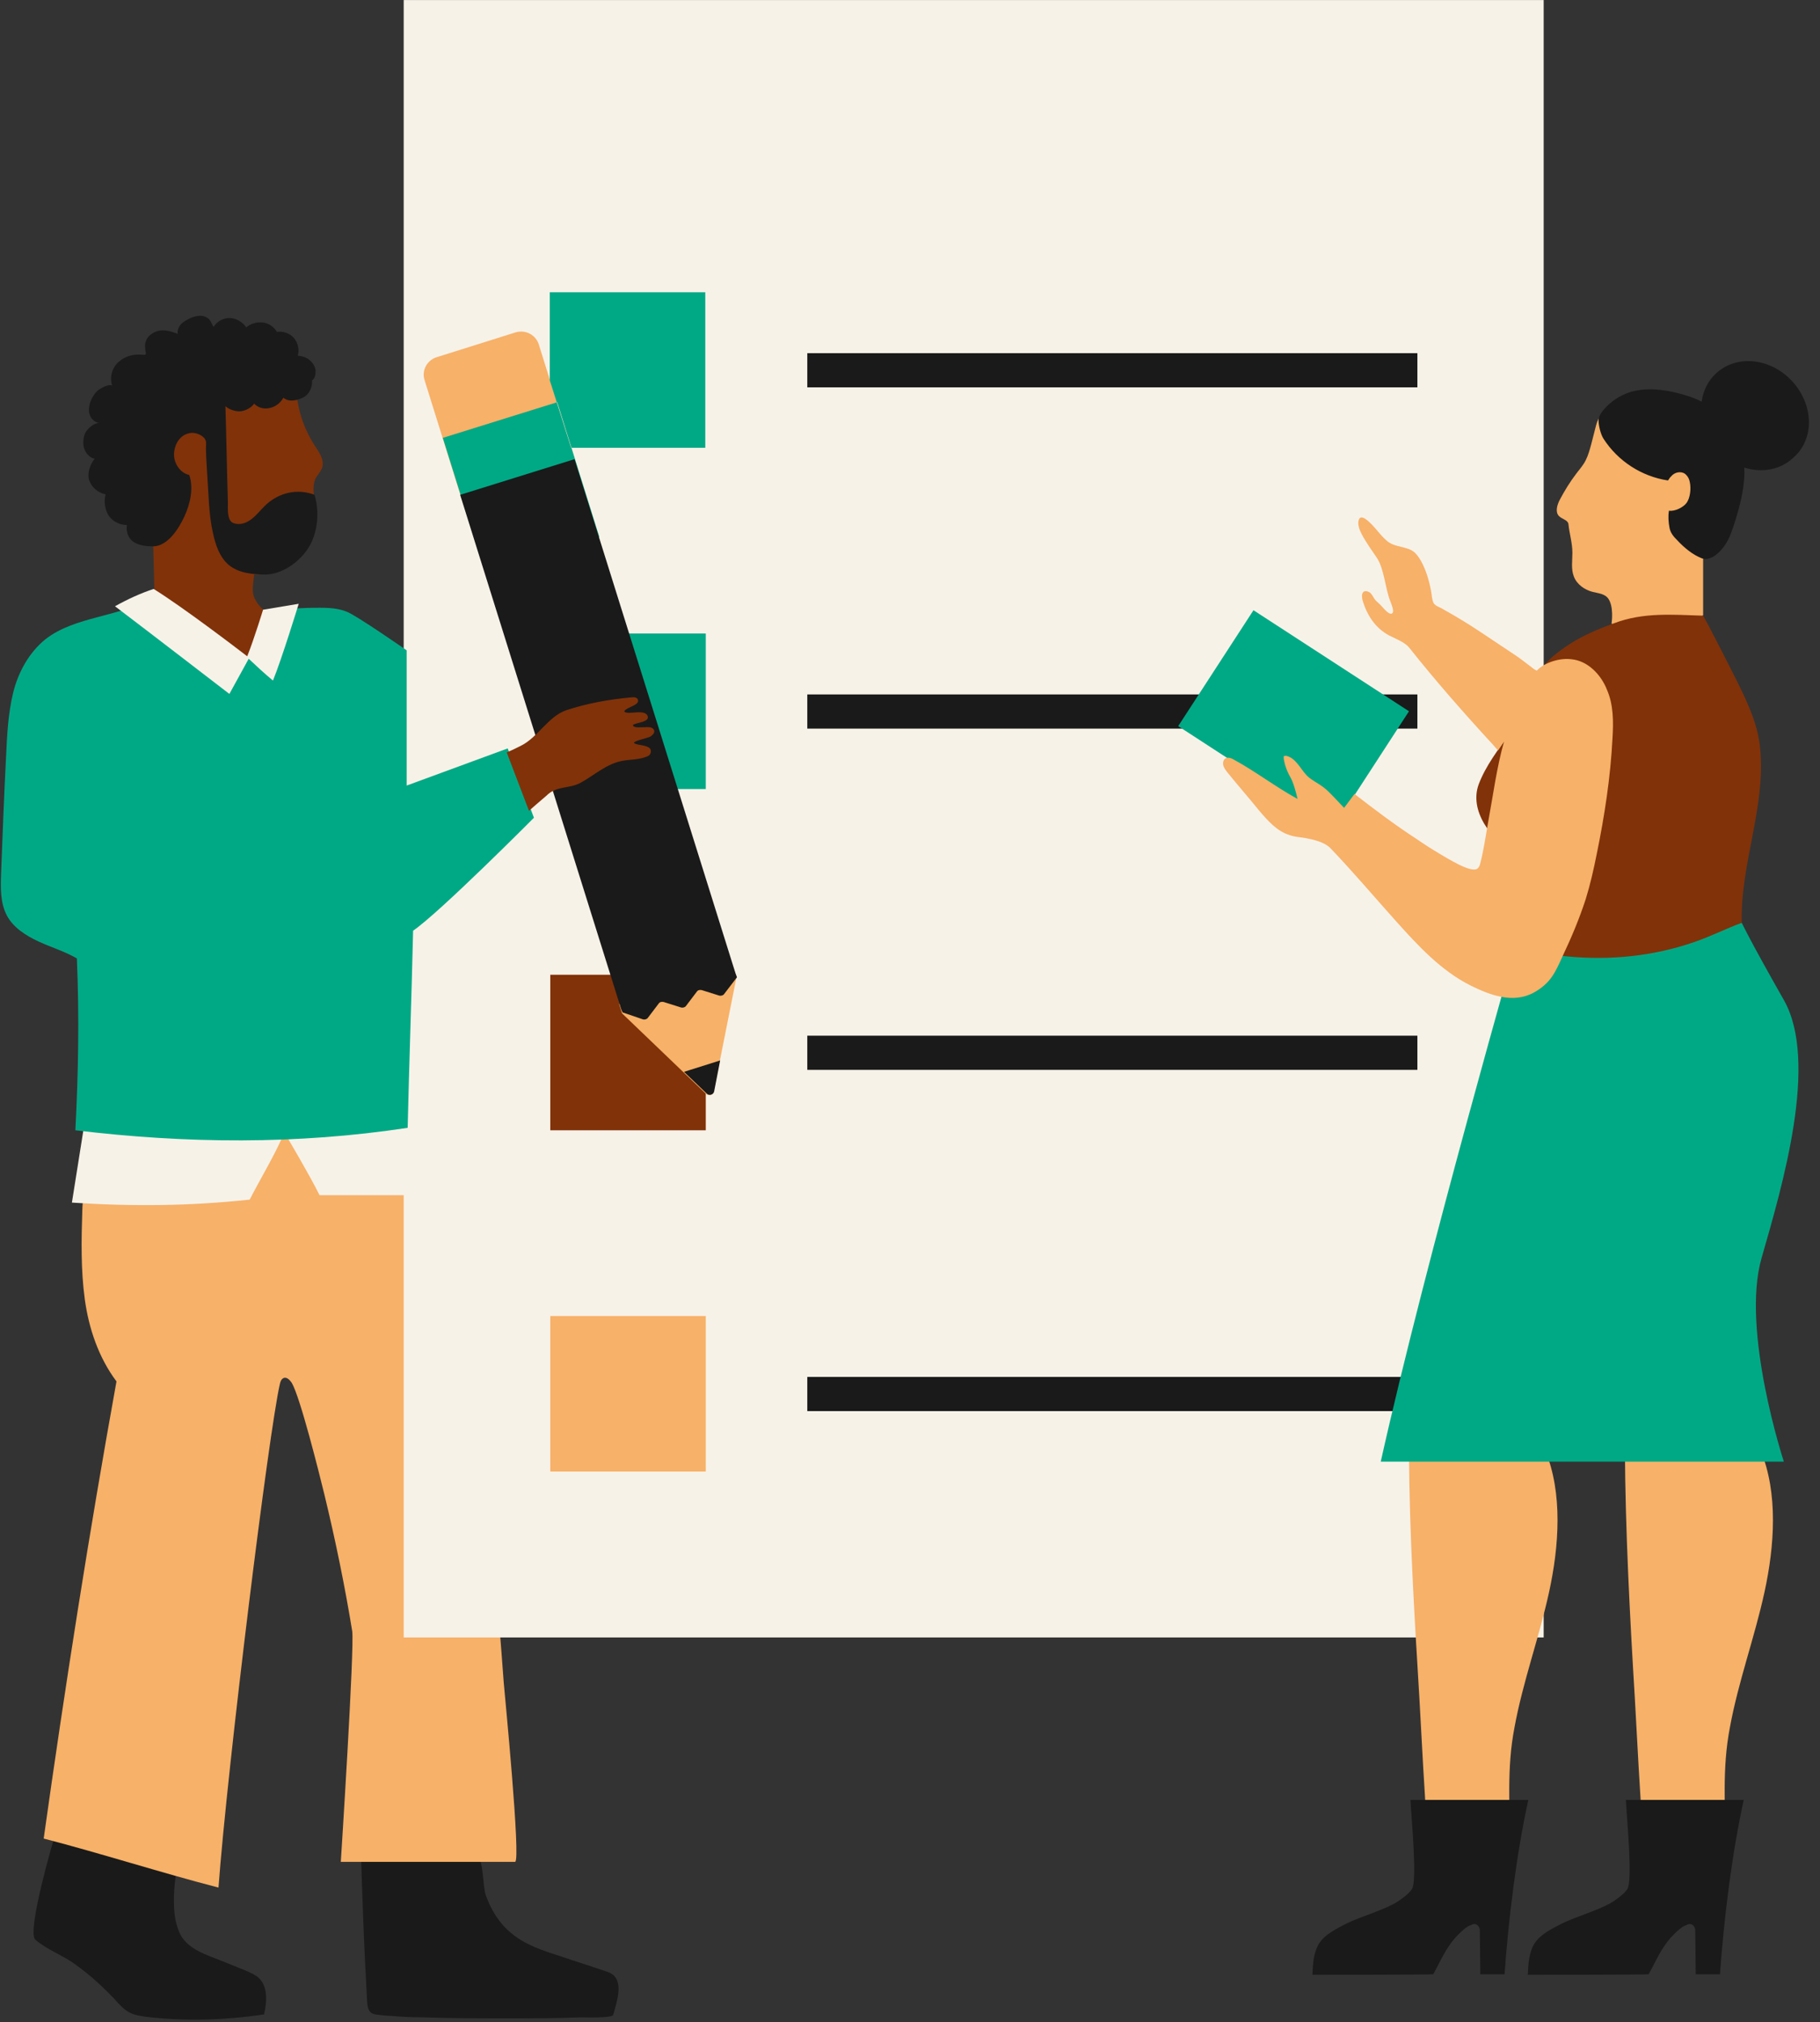
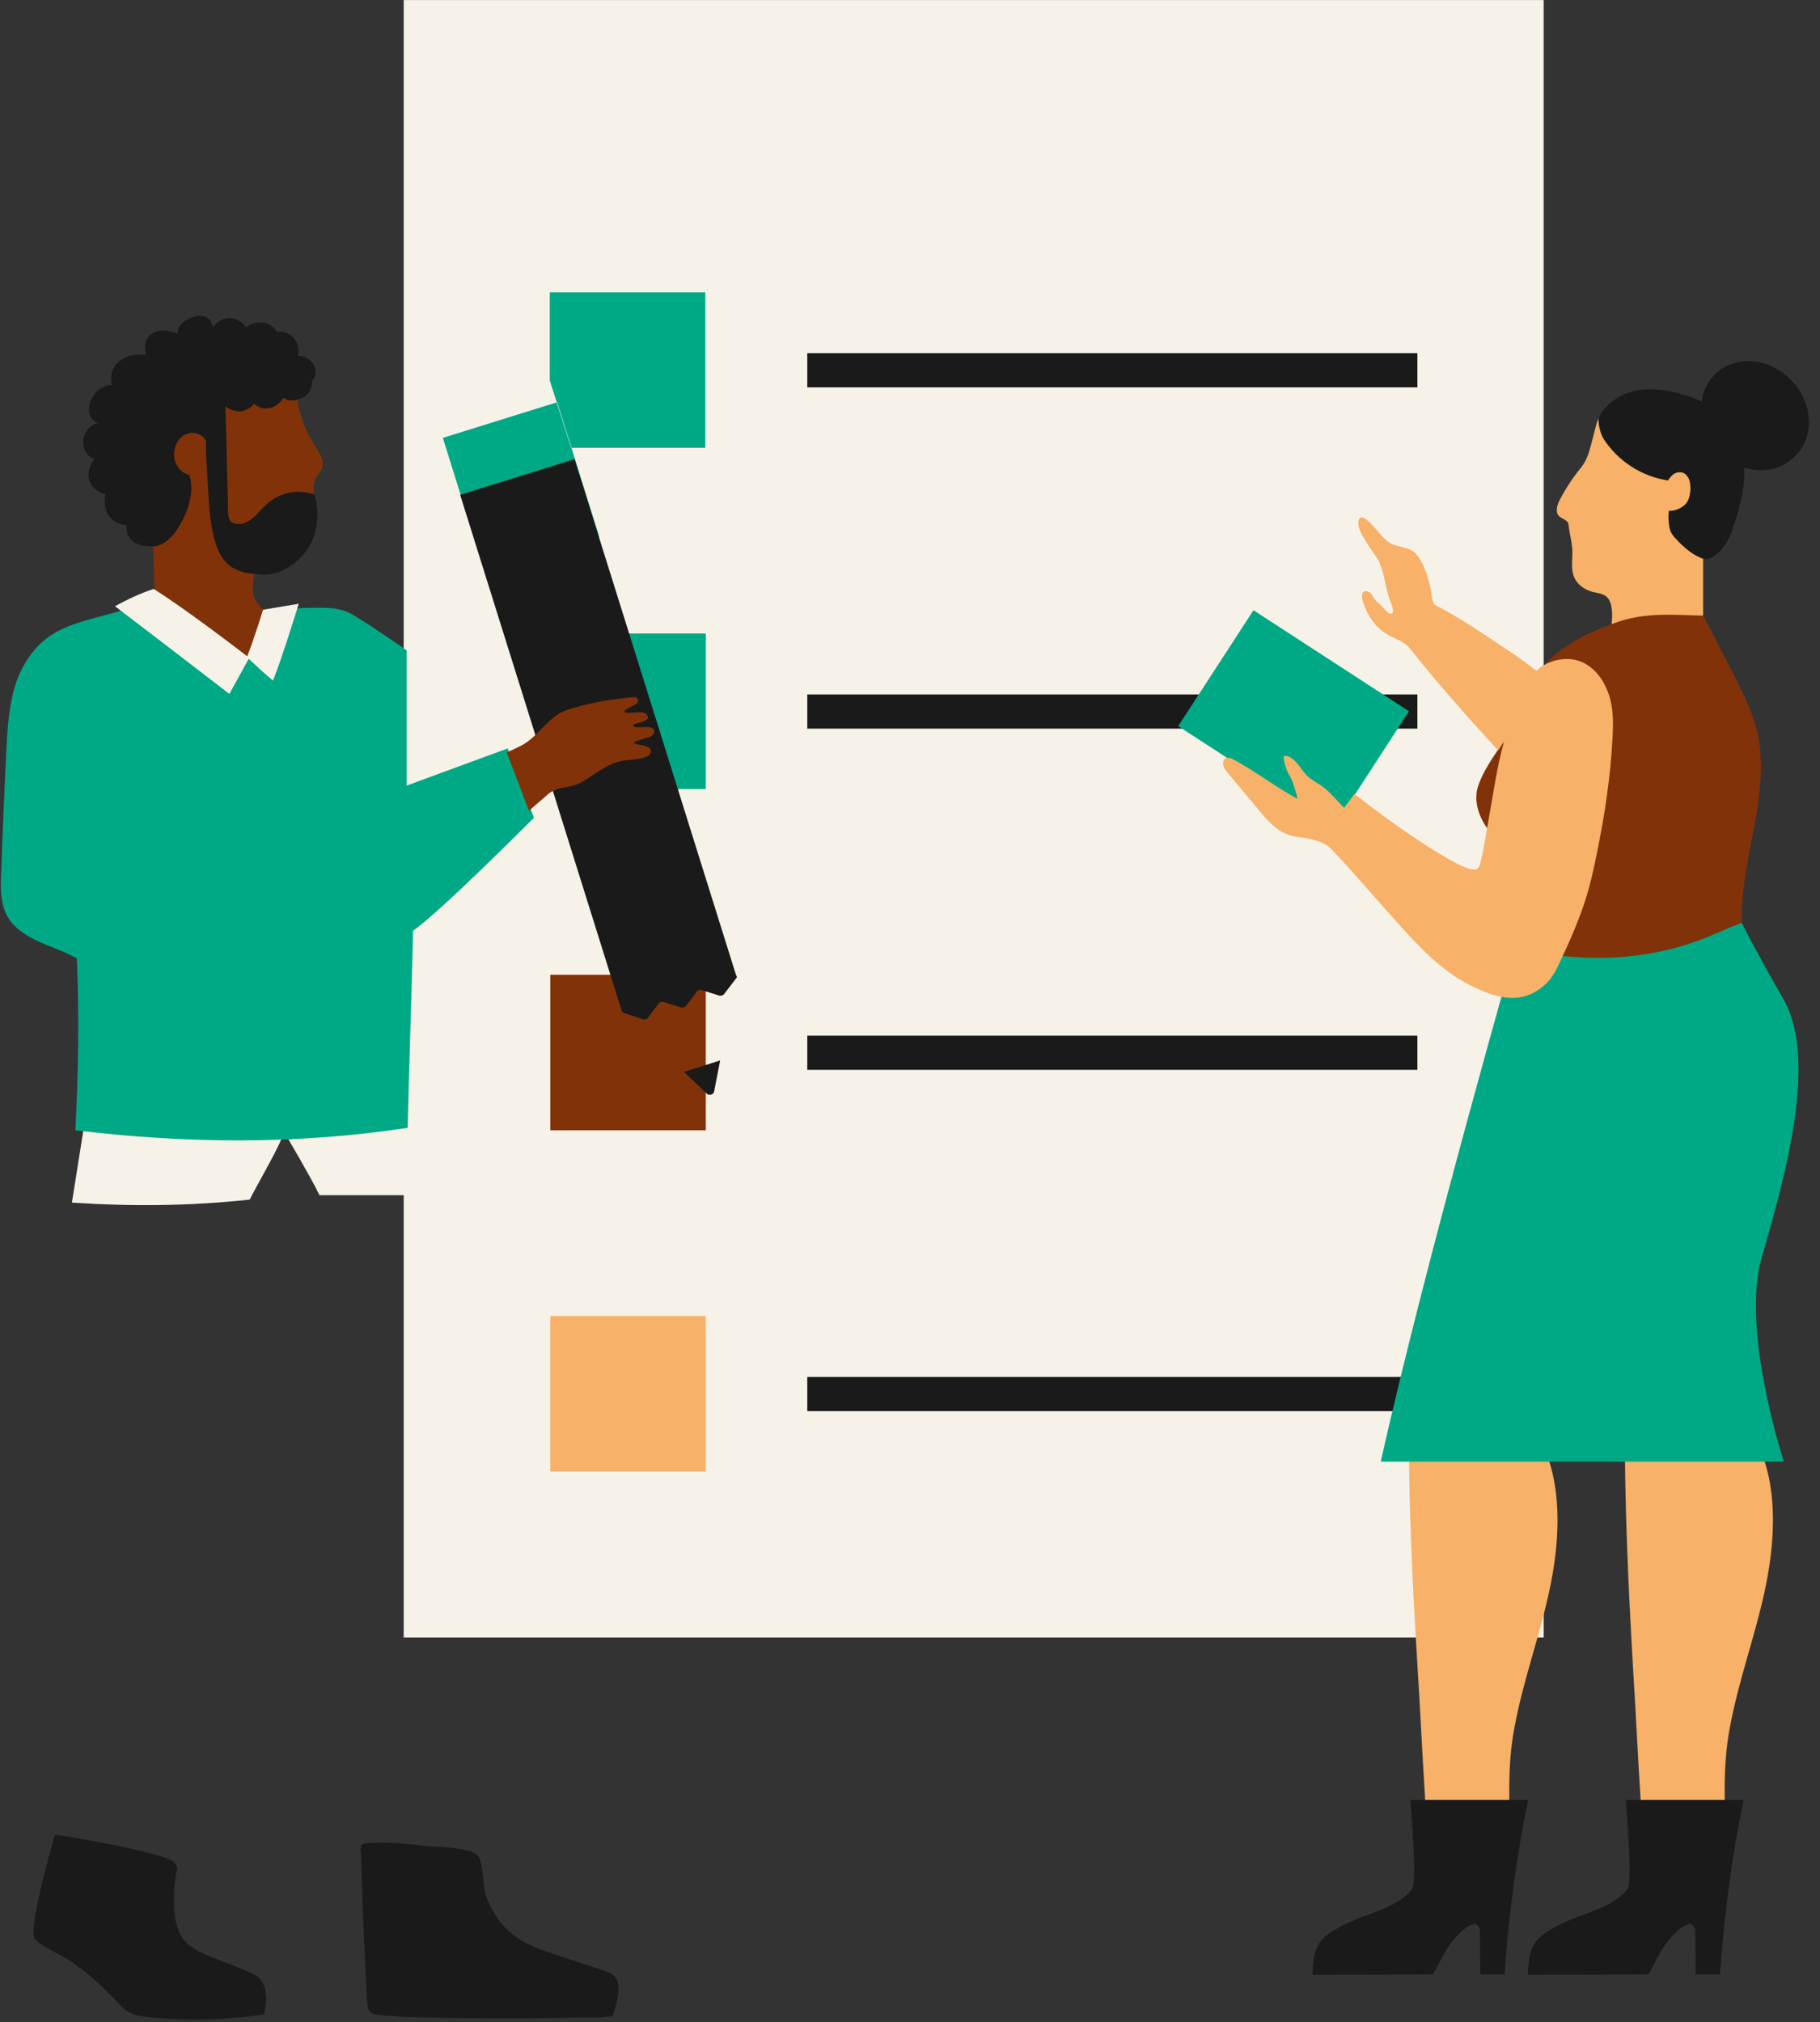
<svg xmlns="http://www.w3.org/2000/svg" width="2317" zoomAndPan="magnify" viewBox="0 0 1737.75 1930.5" height="2574" preserveAspectRatio="xMidYMid meet" version="1.0">
  <rect x="0" y="0" width="1737.75" height="1930.5" fill="#333333" stroke="none" />
  <defs>
    <clipPath id="fa2c963b12">
      <path d="M 0.102 278 L 674 278 L 674 1089 L 0.102 1089 Z M 0.102 278 " clip-rule="nonzero" />
    </clipPath>
    <clipPath id="7acee383d7">
      <path d="M 1555.348 1063.168 L 1564.043 1063.168 L 1564.043 1072.258 L 1555.348 1072.258 Z M 1555.348 1063.168 " clip-rule="nonzero" />
    </clipPath>
    <clipPath id="b395433963">
      <path d="M 1564.02 1066.359 C 1563.793 1069.512 1562.52 1071.234 1561.543 1071.762 C 1560.871 1072.211 1560.195 1072.285 1559.445 1072.133 C 1558.395 1071.984 1556.52 1071.086 1555.848 1069.961 C 1555.246 1068.91 1555.32 1066.887 1555.621 1065.836 C 1555.848 1065.086 1556.371 1064.562 1556.973 1064.113 C 1557.496 1063.66 1558.094 1063.285 1558.922 1063.211 C 1559.969 1063.211 1562.895 1064.488 1562.895 1064.488 " clip-rule="nonzero" />
    </clipPath>
    <clipPath id="891f4a5940">
      <path d="M 1534.578 1243.27 L 1543.273 1243.27 L 1543.273 1252.25 L 1534.578 1252.25 Z M 1534.578 1243.27 " clip-rule="nonzero" />
    </clipPath>
    <clipPath id="2142ae8ce3">
      <path d="M 1543.25 1246.391 C 1543.023 1249.539 1541.75 1251.262 1540.773 1251.789 C 1540.102 1252.238 1539.426 1252.312 1538.676 1252.164 C 1537.625 1252.012 1535.75 1251.113 1535.078 1250.062 C 1534.477 1248.938 1534.551 1246.914 1534.852 1245.863 C 1535.078 1245.113 1535.602 1244.59 1536.203 1244.141 C 1536.727 1243.766 1537.324 1243.316 1538.152 1243.316 C 1539.199 1243.242 1542.125 1244.516 1542.125 1244.516 " clip-rule="nonzero" />
    </clipPath>
    <clipPath id="3bdd879742">
      <path d="M 1458.398 1270.938 L 1467.094 1270.938 L 1467.094 1279.973 L 1458.398 1279.973 Z M 1458.398 1270.938 " clip-rule="nonzero" />
    </clipPath>
    <clipPath id="08613a0251">
      <path d="M 1467.07 1274.059 C 1466.844 1277.281 1465.57 1278.93 1464.594 1279.531 C 1463.922 1279.906 1463.246 1280.055 1462.496 1279.906 C 1461.445 1279.68 1459.57 1278.781 1458.895 1277.73 C 1458.297 1276.684 1458.371 1274.582 1458.672 1273.531 C 1458.895 1272.781 1459.422 1272.258 1460.02 1271.883 C 1460.547 1271.434 1461.223 1271.059 1461.969 1270.984 C 1463.02 1270.91 1465.945 1272.258 1465.945 1272.258 " clip-rule="nonzero" />
    </clipPath>
    <clipPath id="3be1052d69">
      <path d="M 1472.27 1208.629 L 1480.965 1208.629 L 1480.965 1217.664 L 1472.27 1217.664 Z M 1472.27 1208.629 " clip-rule="nonzero" />
    </clipPath>
    <clipPath id="799935d857">
      <path d="M 1480.941 1211.75 C 1480.715 1214.898 1479.441 1216.621 1478.465 1217.223 C 1477.793 1217.598 1477.117 1217.746 1476.367 1217.598 C 1475.316 1217.371 1473.441 1216.473 1472.77 1215.422 C 1472.168 1214.371 1472.168 1212.273 1472.543 1211.223 C 1472.77 1210.473 1473.293 1209.949 1473.816 1209.574 C 1474.418 1209.125 1475.016 1208.676 1475.844 1208.676 C 1476.891 1208.598 1479.816 1209.875 1479.816 1209.875 " clip-rule="nonzero" />
    </clipPath>
  </defs>
  <path fill="#1a1a1a" d="M 52.586 1751.387 C 52.586 1751.387 25.16 1843.59 33.672 1851.629 C 45.02 1861.559 60.621 1866.758 72.441 1875.742 C 85.684 1885.199 97.504 1896.074 108.852 1907.895 C 113.578 1913.094 118.309 1918.77 124.453 1921.605 C 129.184 1923.969 134.383 1924.441 139.586 1925.391 C 176.938 1929.645 214.766 1928.699 252.117 1923.023 C 254.953 1910.73 255.902 1896.547 246.918 1888.035 C 243.605 1885.199 239.352 1883.309 235.098 1881.414 C 224.223 1877.16 213.348 1872.434 202 1868.176 C 192.07 1864.395 181.668 1859.664 175.047 1851.156 C 171.266 1846.426 169.371 1840.281 167.953 1834.605 C 164.645 1820.422 166.062 1798.672 168.898 1784.484 C 169.371 1781.648 167.48 1779.285 165.59 1777.395 C 163.699 1775.5 160.863 1774.555 158.496 1773.609 C 122.09 1761.789 52.586 1751.387 52.586 1751.387 Z M 344.793 1771.719 C 344.793 1777.395 345.266 1783.539 345.266 1789.215 C 345.738 1802.453 346.211 1815.691 346.684 1828.934 C 347.629 1855.883 349.047 1882.836 350.465 1909.785 C 350.941 1919.242 352.832 1923.023 361.816 1923.496 C 365.598 1923.969 369.379 1924.441 373.164 1924.441 C 383.566 1925.391 393.969 1925.863 404.371 1925.863 C 431.32 1926.809 458.273 1926.809 485.223 1926.809 C 508.391 1926.809 531.559 1926.809 554.73 1925.863 C 557.566 1925.863 584.516 1926.809 585.461 1923.496 C 589.246 1909.785 597.285 1888.035 579.789 1882.363 C 564.66 1877.16 549.527 1872.434 534.398 1867.23 C 517.848 1862.031 500.828 1856.355 487.586 1845.008 C 476.238 1835.551 468.676 1822.785 463.945 1809.547 C 460.637 1800.09 462.055 1778.34 455.906 1771.246 C 449.289 1763.207 415.719 1763.207 405.789 1762.262 C 388.293 1759.898 370.324 1758.48 352.359 1759.426 C 345.266 1759.898 344.32 1760.844 344.32 1767.465 C 344.793 1769.828 344.793 1770.773 344.793 1771.719 Z M 344.793 1771.719 " fill-opacity="1" fill-rule="nonzero" />
-   <path fill="#f7b168" d="M 78.59 1155.621 C 77.645 1183.992 77.172 1212.363 80.953 1240.258 C 84.738 1268.156 94.191 1296.055 111.215 1318.75 C 85.211 1462.488 62.039 1610.484 41.711 1755.172 C 96.559 1769.355 153.77 1787.797 208.617 1801.98 C 217.129 1686.609 256.848 1365.559 267.25 1321.113 C 267.723 1318.75 268.668 1316.383 271.031 1315.438 C 273.867 1314.492 276.707 1317.332 278.598 1320.168 C 286.633 1333.879 304.602 1405.75 309.805 1427.027 C 320.207 1470.055 329.188 1513.555 336.281 1557.055 C 338.645 1571.711 325.406 1777.395 325.406 1777.395 L 491.844 1777.395 C 497.516 1776.449 481.914 1617.578 480.969 1606.23 C 478.129 1566.984 474.82 1527.266 471.512 1488.023 C 468.199 1449.723 460.637 1413.789 452.598 1375.961 C 444.086 1334.824 435.102 1294.16 425.645 1253.5 C 416.191 1214.254 405.789 1174.535 393.02 1136.238 C 387.348 1119.688 391.129 1098.41 388.766 1080.914 C 387.82 1073.824 386.402 1066.73 381.672 1061.531 C 374.582 1054.438 363.707 1054.438 353.777 1054.438 C 284.27 1056.801 214.766 1059.164 145.258 1061.531 C 128.711 1062.004 109.797 1063.895 99.395 1076.66 C 93.719 1083.281 91.828 1092.262 89.938 1101.246 C 84.738 1121.578 79.062 1135.289 78.59 1155.621 Z M 78.59 1155.621 " fill-opacity="1" fill-rule="nonzero" />
  <path fill="#f7f2e8" d="M 385.457 0.027 L 385.457 1077.133 C 377.891 1077.605 275.285 1087.535 275.285 1087.535 C 275.285 1087.535 296.562 1123.469 305.074 1140.965 L 385.457 1140.965 L 385.457 1563.203 L 1473.91 1563.203 L 1473.91 0.027 Z M 385.457 0.027 " fill-opacity="1" fill-rule="nonzero" />
  <path fill="#f7f2e8" d="M 68.66 1148.059 C 126.816 1151.84 180.723 1151.367 238.406 1145.219 C 248.336 1125.836 260.156 1106.449 269.141 1086.59 C 206.727 1082.336 141.477 1082.336 79.535 1079.496 Z M 68.66 1148.059 " fill-opacity="1" fill-rule="nonzero" />
  <path fill="#813209" d="M 525.414 930.555 L 673.883 930.555 L 673.883 1079.023 L 525.414 1079.023 Z M 525.414 930.555 " fill-opacity="1" fill-rule="nonzero" />
  <path fill="#f7b168" d="M 525.414 1256.336 L 673.883 1256.336 L 673.883 1404.805 L 525.414 1404.805 Z M 525.414 1256.336 " fill-opacity="1" fill-rule="nonzero" />
-   <path fill="#f7b168" d="M 417.137 340.938 L 492.316 317.297 C 501.773 314.461 511.703 319.66 514.539 329.117 L 551.891 448.742 L 442.668 482.312 L 405.316 362.688 C 402.477 353.703 407.68 343.773 417.137 340.938 Z M 681.445 1042.145 L 703.199 932.918 L 700.359 923.465 L 591.137 958.453 L 593.973 967.438 L 674.355 1044.508 C 676.719 1046.398 680.973 1045.453 681.445 1042.145 Z M 681.445 1042.145 " fill-opacity="1" fill-rule="nonzero" />
  <g clip-path="url(#fa2c963b12)">
    <path fill="#00a985" d="M 525.414 604.777 L 673.883 604.777 L 673.883 753.246 L 525.414 753.246 Z M 422.809 418.008 L 532.031 383.965 L 572.223 512.574 L 463 546.617 Z M 545.273 427.465 L 673.41 427.465 L 673.41 278.996 L 524.941 278.996 L 524.941 363.16 Z M 254.48 583.973 C 271.504 581.137 288.527 580.188 305.547 580.188 C 314.059 580.188 323.043 580.66 331.082 583.973 C 340.062 587.281 388.293 620.852 388.293 620.852 L 388.293 749.934 L 484.75 714.473 L 509.809 780.668 C 509.809 780.668 419.5 871.453 394.441 888.473 C 393.02 949.941 390.656 1015.191 389.238 1076.66 C 283.797 1092.734 177.883 1091.789 71.969 1079.023 C 74.809 1023.703 75.754 970.273 73.387 914.953 C 62.039 908.332 49.273 904.551 36.98 898.875 C 24.688 893.203 12.867 885.637 6.719 874.289 C 0.102 861.996 0.574 847.34 1.047 833.625 C 2.465 796.746 3.883 759.391 5.773 722.512 C 6.719 702.18 7.664 681.848 12.395 661.988 C 17.121 642.129 27.523 623.215 43.129 610.449 C 71.969 587.754 114.051 589.645 145.258 570.262 C 169.371 577.352 194.906 581.137 219.492 582.555 C 231.312 583.5 243.605 583.5 254.48 583.973 Z M 254.48 583.973 " fill-opacity="1" fill-rule="nonzero" />
  </g>
  <path fill="#1a1a1a" d="M 770.812 337.156 L 1353.336 337.156 L 1353.336 369.781 L 770.812 369.781 Z M 770.812 662.934 L 1353.336 662.934 L 1353.336 695.559 L 770.812 695.559 Z M 770.812 988.715 L 1353.336 988.715 L 1353.336 1021.34 L 770.812 1021.34 Z M 770.812 1314.492 L 1353.336 1314.492 L 1353.336 1347.117 L 770.812 1347.117 Z M 593.027 963.18 L 439.359 472.383 L 548.582 438.34 L 702.25 929.137 L 703.672 932.922 L 691.375 948.996 C 690.43 950.414 688.066 950.887 686.648 950.414 L 670.098 945.215 C 668.207 944.742 666.316 945.215 665.371 946.633 L 654.969 960.344 C 654.023 961.762 651.66 962.234 650.242 961.762 L 633.691 956.562 C 631.801 956.09 629.91 956.562 628.965 957.98 L 618.562 971.691 C 617.613 973.109 615.25 973.582 613.832 973.109 L 594.445 966.492 Z M 653.078 1023.23 L 674.828 1044.035 C 677.191 1046.398 681.445 1044.98 681.922 1041.672 L 687.594 1012.355 Z M 653.078 1023.23 " fill-opacity="1" fill-rule="nonzero" />
  <path fill="#f7b168" d="M 1626.16 587.281 L 1626.16 532.434 C 1639.871 518.723 1647.91 500.281 1653.113 481.84 C 1655.949 471.438 1658.312 460.09 1657.367 449.215 C 1654.531 424.156 1633.727 405.242 1611.504 393.422 C 1596.371 385.383 1579.824 379.238 1562.801 380.184 C 1545.781 381.129 1528.285 389.641 1524.027 405.715 L 1519.301 424.156 C 1517.883 429.355 1516.465 434.559 1514.102 439.285 C 1511.734 444.016 1508.426 447.797 1505.117 452.051 C 1498.969 460.09 1493.77 468.602 1489.039 477.586 C 1486.676 482.312 1484.785 488.934 1488.566 492.715 C 1491.402 495.551 1497.078 496.5 1497.551 500.281 C 1498.496 509.738 1501.332 518.25 1501.332 527.707 C 1501.332 535.27 1499.914 543.309 1502.75 550.402 C 1505.59 557.965 1513.152 563.168 1520.719 565.059 C 1524.5 566.004 1528.758 566.477 1532.066 568.367 C 1540.578 572.625 1539.633 589.645 1538.688 595.32 C 1553.344 600.047 1568.949 600.047 1584.551 599.574 C 1600.156 599.102 1615.285 598.156 1626.16 587.281 Z M 1441.758 1768.883 C 1441.758 1724.438 1438.445 1688.5 1446.012 1649.258 C 1454.051 1605.285 1469.652 1563.203 1479.109 1519.703 C 1488.566 1476.199 1492.348 1425.609 1475.328 1384.473 C 1432.773 1382.582 1387.855 1384.473 1345.301 1386.836 C 1345.773 1464.852 1350.5 1543.344 1355.23 1620.887 C 1357.594 1664.859 1359.957 1708.832 1363.266 1755.645 C 1375.09 1757.535 1422.371 1766.047 1441.758 1768.883 Z M 1647.438 1768.883 C 1647.438 1724.438 1644.129 1688.5 1651.691 1649.258 C 1659.73 1605.285 1675.336 1563.203 1684.793 1519.703 C 1694.246 1476.199 1698.031 1425.609 1681.008 1384.473 C 1638.453 1382.582 1594.008 1381.637 1551.453 1383.527 C 1551.926 1461.543 1556.184 1542.871 1560.91 1620.414 C 1563.273 1664.387 1565.637 1708.359 1568.949 1755.172 C 1580.77 1757.535 1628.523 1766.047 1647.438 1768.883 Z M 1647.438 1768.883 " fill-opacity="1" fill-rule="nonzero" />
  <path fill="#00a985" d="M 1451.688 887.527 C 1451.688 887.527 1361.848 1200.543 1318.348 1395.348 L 1703.23 1395.348 C 1703.23 1395.348 1662.094 1270.047 1681.953 1201.016 C 1701.812 1131.98 1736.801 1013.773 1703.23 954.672 C 1669.66 895.566 1663.039 880.91 1663.039 880.91 C 1663.039 880.91 1578.406 905.023 1539.633 905.023 C 1500.859 905.023 1451.688 887.527 1451.688 887.527 Z M 1124.961 693.195 L 1196.832 582.555 L 1345.301 679.012 L 1273.43 789.652 Z M 1124.961 693.195 " fill-opacity="1" fill-rule="nonzero" />
  <path fill="#813209" d="M 255.43 583.973 C 250.227 593.902 244.555 611.867 237.934 627.945 C 204.836 614.707 175.52 594.375 147.621 571.68 C 147.148 553.711 146.676 535.27 146.203 517.305 C 146.203 515.41 144.785 513.047 143.84 511.629 C 131.074 495.555 120.199 478.531 114.523 459.145 C 105.539 428.883 110.742 395.312 128.238 369.309 C 145.73 343.301 174.574 325.336 205.781 321.551 C 222.801 319.66 241.242 322.023 255.902 331.008 C 270.559 339.992 281.906 354.176 282.852 371.199 C 283.797 390.113 289.945 409.023 300.348 425.102 C 304.602 431.723 310.277 439.285 307.438 446.852 C 306.02 450.16 303.656 453 301.766 455.836 C 297.508 463.875 299.875 473.801 300.82 483.258 C 302.711 499.809 297.508 516.832 286.633 529.598 C 275.758 542.363 259.211 549.457 242.66 548.508 C 242.188 554.184 240.297 563.168 242.188 568.84 C 244.078 574.516 249.754 582.555 255.43 583.973 Z M 1663.043 880.91 C 1647.91 886.582 1632.781 894.148 1617.648 899.348 C 1577.934 913.062 1537.27 916.844 1496.605 913.062 C 1480.527 911.641 1462.09 908.332 1451.688 896.039 C 1451.688 871.926 1453.105 838.828 1446.957 814.711 C 1423.316 801.945 1402.512 773.578 1411.969 748.516 C 1418.59 731.023 1430.41 715.891 1441.285 700.289 C 1452.16 684.684 1458.305 664.352 1466.344 647.332 C 1472.965 634.09 1482.422 626.055 1494.715 617.543 C 1507.008 609.031 1520.246 602.887 1533.957 597.684 C 1536.324 596.738 1538.688 595.793 1541.523 594.848 C 1568.949 584.445 1596.844 586.809 1626.16 587.754 C 1626.633 587.754 1660.203 652.531 1666.824 667.664 C 1673.441 682.793 1679.117 697.449 1680.535 714 C 1686.211 770.738 1661.621 824.168 1663.043 880.91 Z M 617.141 704.543 C 618.09 704.07 619.035 704.07 619.98 703.598 C 621.398 703.125 622.344 702.18 623.289 701.234 C 624.234 700.289 624.707 699.344 624.707 697.922 C 624.707 696.504 623.289 695.086 621.871 694.613 C 620.453 694.141 619.035 694.141 617.617 694.141 C 614.305 694.141 610.051 694.613 606.738 694.141 C 604.848 693.668 602.957 692.25 605.793 691.305 C 609.105 689.887 619.508 688.941 618.562 684.211 C 617.617 679.957 612.414 679.957 609.105 679.957 C 606.738 679.957 597.758 681.375 596.34 679.484 C 594.918 677.594 603.902 674.281 605.32 673.336 C 607.215 672.391 610.051 670.5 609.105 668.137 C 608.633 665.77 605.32 665.297 602.484 665.77 C 581.68 667.664 560.402 671.445 540.543 678.066 C 523.051 684.211 513.594 704.07 497.043 712.109 C 493.262 714 488.531 716.363 483.805 718.254 L 505.082 774.051 C 514.066 766.012 521.633 759.863 523.523 757.973 C 532.508 750.406 543.855 752.773 553.785 747.57 C 567.023 740.477 578.844 729.129 594.445 726.293 C 602.484 724.875 610.523 725.348 618.09 722.039 C 620.926 721.094 622.344 717.781 620.926 714.945 C 619.508 713.055 616.195 712.109 613.832 711.637 C 612.414 711.164 605.32 710.691 605.32 708.801 C 607.215 706.906 616.195 705.016 617.141 704.543 Z M 617.141 704.543 " fill-opacity="1" fill-rule="nonzero" />
  <path fill="#1a1a1a" d="M 1253.098 1885.199 C 1253.57 1874.797 1254.043 1863.922 1259.719 1854.938 C 1265.863 1845.953 1276.266 1841.227 1286.195 1836.023 C 1298.488 1829.879 1323.551 1822.785 1335.371 1814.746 C 1340.098 1811.438 1344.828 1808.129 1348.137 1803.398 C 1353.336 1795.359 1347.664 1736.73 1346.719 1718.289 L 1459.25 1718.289 C 1447.902 1769.828 1440.34 1831.77 1436.555 1884.727 L 1413.387 1884.727 C 1413.387 1870.539 1412.914 1841.699 1412.914 1841.699 C 1412.914 1841.699 1411.496 1835.551 1406.293 1836.969 C 1403.93 1837.914 1401.566 1838.859 1399.676 1840.281 C 1393.055 1845.48 1386.91 1852.102 1382.18 1859.664 C 1376.98 1867.703 1373.195 1876.215 1368.469 1884.727 C 1366.105 1885.199 1253.098 1885.199 1253.098 1885.199 Z M 1458.777 1885.199 C 1459.25 1874.797 1459.723 1863.922 1465.398 1854.938 C 1471.547 1845.953 1481.949 1841.227 1491.875 1836.023 C 1504.172 1829.879 1529.23 1822.785 1541.051 1814.746 C 1545.777 1811.438 1550.508 1808.129 1553.816 1803.398 C 1559.02 1795.359 1553.344 1736.73 1552.398 1718.289 L 1664.934 1718.289 C 1653.586 1769.828 1646.02 1831.77 1642.238 1884.727 L 1619.066 1884.727 C 1619.066 1870.539 1618.594 1841.699 1618.594 1841.699 C 1618.594 1841.699 1617.176 1835.551 1611.977 1836.969 C 1609.613 1837.914 1607.246 1838.859 1605.355 1840.281 C 1598.738 1845.48 1592.59 1852.102 1587.859 1859.664 C 1582.66 1867.703 1578.879 1876.215 1574.148 1884.727 C 1571.785 1885.199 1458.777 1885.199 1458.777 1885.199 Z M 1711.742 364.578 C 1691.41 341.883 1658.785 338.102 1638.926 356.066 C 1630.887 363.16 1626.16 373.09 1624.742 383.492 C 1621.434 381.602 1617.648 380.184 1613.867 378.766 C 1593.535 372.145 1570.367 367.891 1550.98 376.398 C 1537.742 382.074 1526.867 394.367 1526.395 400.043 C 1525.922 405.242 1528.285 414.699 1531.121 418.953 C 1544.832 440.23 1567.531 454.891 1592.59 458.672 C 1594.48 455.836 1594.48 455.836 1596.844 453.473 C 1600.629 450.16 1606.773 449.688 1610.086 453.473 C 1611.977 455.363 1612.922 457.727 1613.395 460.09 C 1614.812 466.238 1613.867 475.695 1610.086 480.422 C 1607.246 484.203 1599.211 488.461 1593.535 487.516 C 1592.59 492.715 1593.062 498.391 1594.008 503.59 C 1594.953 508.793 1597.789 512.102 1601.574 515.883 C 1608.191 522.977 1616.23 529.598 1624.742 532.906 C 1633.254 536.215 1642.238 527.23 1646.492 521.086 C 1651.691 513.992 1654.059 505.48 1656.895 496.973 C 1662.094 479.949 1666.352 462.926 1665.406 446.379 C 1681.953 451.578 1699.449 448.742 1711.742 437.395 C 1732.547 419.898 1732.074 387.273 1711.742 364.578 Z M 146.676 521.559 C 140.531 521.559 133.91 521.086 128.238 517.777 C 122.562 514.465 120.199 507.848 121.145 501.227 C 114.523 501.227 107.906 497.918 104.121 492.715 C 100.34 487.516 98.922 478.531 100.812 471.91 C 93.719 470.492 87.574 465.293 85.211 458.672 C 82.844 452.051 86.156 443.07 90.41 437.867 C 87.102 437.395 84.266 435.031 82.371 432.195 C 80.48 429.355 79.535 426.047 79.535 422.738 C 79.535 418.48 80.48 413.754 83.316 410.445 C 86.156 407.133 90.883 403.352 95.613 403.824 C 90.41 403.824 86.156 399.094 85.211 394.367 C 84.262 389.641 85.684 383.965 88.047 379.711 C 89.938 376.398 92.301 373.09 95.613 371.199 C 98.922 369.309 103.176 366.941 106.961 367.891 C 104.594 359.852 106.961 350.867 113.578 345.191 C 119.727 339.992 126.816 338.102 134.855 338.574 C 141.004 339.047 139.113 338.574 138.641 332.898 C 137.695 325.336 141.004 320.605 147.148 317.297 C 155.188 313.512 161.809 315.879 169.848 318.715 C 168.898 315.879 170.793 311.621 172.684 309.73 C 175.047 306.895 179.773 304.531 183.086 303.109 C 186.867 301.691 191.598 300.746 195.379 302.164 C 201.051 304.059 201.523 308.312 203.891 312.094 C 207.199 306.895 212.875 303.582 219.02 303.582 C 225.168 303.582 231.785 307.367 235.098 312.566 C 239.352 308.785 245.027 307.367 250.699 307.84 C 256.375 308.312 261.574 312.094 264.41 316.824 C 270.086 315.879 276.707 318.242 280.488 322.496 C 284.27 326.754 286.16 333.844 284.27 339.52 C 288.527 339.992 292.309 340.938 295.617 343.773 C 298.93 346.613 301.293 350.395 301.293 354.176 C 301.293 357.488 300.82 361.27 297.984 363.16 C 298.457 369.781 295.145 376.871 289 379.711 C 282.852 382.547 275.758 383.965 270.559 379.711 C 267.723 384.91 262.52 388.691 256.848 389.641 C 251.172 390.586 246.445 389.168 242.66 385.383 C 239.824 389.168 235.57 391.531 230.84 392.477 C 226.113 393.422 218.547 391.059 215.238 387.746 C 216.184 418.48 216.656 448.742 217.602 479.477 C 217.602 486.098 216.656 496.973 222.801 499.336 C 228.949 501.699 235.57 499.336 240.77 495.078 C 245.973 490.824 249.754 485.625 254.48 481.367 C 267.25 470.02 284.27 466.238 300.348 472.383 C 306.02 491.77 302.238 512.102 293.254 524.867 C 284.27 537.633 269.141 548.035 253.535 548.508 C 241.242 548.508 227.531 547.09 218.074 539.055 C 209.562 531.488 205.781 520.141 203.418 509.266 C 199.16 490.824 199.16 470.02 197.742 451.105 C 197.27 441.648 196.324 432.195 196.797 422.738 C 196.797 417.062 188.758 412.809 182.613 413.281 C 176.465 413.754 171.738 417.535 168.898 422.738 C 166.062 428.41 165.117 435.031 167.48 441.176 C 169.848 447.324 174.574 452.051 180.723 453.473 C 184.977 466.238 181.668 480.895 175.992 493.188 C 170.32 505.48 159.918 521.086 146.676 521.559 Z M 146.676 521.559 " fill-opacity="1" fill-rule="nonzero" />
  <path fill="#f7b168" d="M 1539.633 704.543 C 1537.742 741.898 1532.066 778.777 1524.5 815.66 C 1521.664 829.844 1518.355 844.5 1514.102 858.211 C 1507.953 877.125 1500.387 895.094 1491.875 913.062 C 1484.785 928.664 1480.527 938.594 1464.453 947.578 C 1444.594 958.453 1422.371 949.941 1403.457 940.484 C 1375.562 926.301 1353.809 902.66 1333.008 879.492 C 1312.203 856.32 1291.871 832.207 1270.121 809.512 C 1264.445 803.836 1254.043 801.473 1246.477 800.055 C 1241.277 799.109 1236.551 799.109 1231.348 797.219 C 1219.055 793.434 1210.543 783.508 1202.031 773.578 C 1192.102 761.281 1181.699 749.461 1171.77 737.168 C 1170.352 735.277 1168.461 732.914 1167.988 730.551 C 1167.516 728.184 1167.988 724.875 1170.352 723.93 C 1172.719 722.512 1176.027 723.93 1178.391 725.348 C 1199.195 736.695 1218.109 751.355 1238.914 762.703 C 1237.496 756.555 1235.129 747.57 1232.293 742.371 C 1228.984 736.695 1226.621 730.551 1225.676 723.93 C 1225.676 723.457 1225.676 722.512 1225.676 722.039 C 1226.148 721.566 1227.094 721.566 1228.039 721.566 C 1237.023 723.457 1241.277 733.387 1247.426 740.004 C 1251.207 744.262 1259.246 748.043 1263.973 751.828 C 1269.176 755.609 1278.629 766.484 1283.359 771.211 L 1293.289 757.973 C 1312.203 772.633 1331.586 787.289 1351.918 800.527 C 1359.484 805.73 1367.523 810.93 1375.562 815.66 C 1380.762 818.496 1405.348 834.57 1411.023 828.898 C 1412.441 827.48 1412.914 826.059 1413.387 824.168 C 1416.695 811.402 1418.59 797.691 1420.953 784.453 C 1425.68 758.918 1428.992 732.914 1436.082 707.852 C 1434.191 710.691 1432.301 713.527 1430.41 716.363 C 1428.992 714.945 1427.57 713.527 1426.152 711.637 C 1398.258 681.375 1370.832 650.168 1345.301 618.016 C 1341.516 613.289 1332.062 609.504 1326.387 606.668 C 1313.148 599.574 1305.109 587.281 1300.855 572.625 C 1300.383 570.262 1299.906 566.949 1301.801 565.059 C 1303.691 563.641 1306.527 564.586 1308.418 566.004 C 1310.309 567.895 1311.258 570.262 1312.676 572.152 C 1313.621 573.57 1315.512 574.988 1316.93 576.406 C 1319.293 578.297 1324.969 586.336 1328.277 585.863 C 1332.535 585.391 1328.277 576.406 1327.332 573.57 C 1322.605 561.75 1321.656 542.836 1314.566 532.434 L 1307.473 522.031 C 1303.691 515.883 1295.652 505.008 1297.07 497.445 C 1298.488 489.406 1306.527 497.445 1309.363 500.281 C 1314.566 505.48 1319.293 512.574 1325.441 517.305 C 1330.641 521.086 1337.262 521.559 1342.934 523.449 C 1350.027 525.34 1352.863 529.125 1356.648 535.27 C 1361.375 543.781 1364.211 553.238 1366.105 562.695 C 1367.051 566.477 1367.051 572.625 1368.941 575.934 C 1370.832 578.77 1375.086 579.715 1377.926 581.609 C 1389.746 588.227 1401.566 595.32 1412.914 602.887 C 1424.262 610.449 1435.609 618.016 1446.957 625.582 C 1452.633 629.363 1457.832 633.617 1463.508 637.875 C 1463.98 638.348 1465.398 639.293 1467.289 640.238 C 1467.289 640.238 1467.762 639.766 1467.762 639.766 C 1475.328 632.199 1489.512 627.945 1500.387 629.363 C 1515.992 630.781 1528.758 644.02 1534.43 658.68 C 1540.578 672.863 1540.578 688.941 1539.633 704.543 Z M 1539.633 704.543 " fill-opacity="1" fill-rule="nonzero" />
  <path fill="#f7f2e8" d="M 260.629 649.223 Z M 251.172 582.082 C 251.172 582.082 242.66 609.977 236.043 626.527 C 225.641 618.488 174.102 579.242 146.676 562.223 C 133.91 566.477 121.617 572.152 109.797 578.77 C 141.004 602.414 219.02 662.461 219.02 662.461 L 237.461 628.891 C 245.027 635.984 252.59 643.074 260.629 649.695 C 269.141 628.891 285.215 576.406 285.215 576.406 Z M 251.172 582.082 " fill-opacity="1" fill-rule="nonzero" />
  <g clip-path="url(#7acee383d7)">
    <g clip-path="url(#b395433963)">
      <path fill="#00a985" d="M 1552.621 1060.211 L 1567.168 1060.211 L 1567.168 1075.156 L 1552.621 1075.156 Z M 1552.621 1060.211 " fill-opacity="1" fill-rule="nonzero" />
    </g>
  </g>
  <g clip-path="url(#891f4a5940)">
    <g clip-path="url(#2142ae8ce3)">
      <path fill="#00a985" d="M 1531.852 1240.316 L 1546.398 1240.316 L 1546.398 1255.262 L 1531.852 1255.262 Z M 1531.852 1240.316 " fill-opacity="1" fill-rule="nonzero" />
    </g>
  </g>
  <g clip-path="url(#3bdd879742)">
    <g clip-path="url(#08613a0251)">
      <path fill="#00a985" d="M 1455.672 1267.984 L 1470.219 1267.984 L 1470.219 1282.93 L 1455.672 1282.93 Z M 1455.672 1267.984 " fill-opacity="1" fill-rule="nonzero" />
    </g>
  </g>
  <g clip-path="url(#3be1052d69)">
    <g clip-path="url(#799935d857)">
      <path fill="#00a985" d="M 1469.543 1205.676 L 1484.09 1205.676 L 1484.09 1220.617 L 1469.543 1220.617 Z M 1469.543 1205.676 " fill-opacity="1" fill-rule="nonzero" />
    </g>
  </g>
</svg>